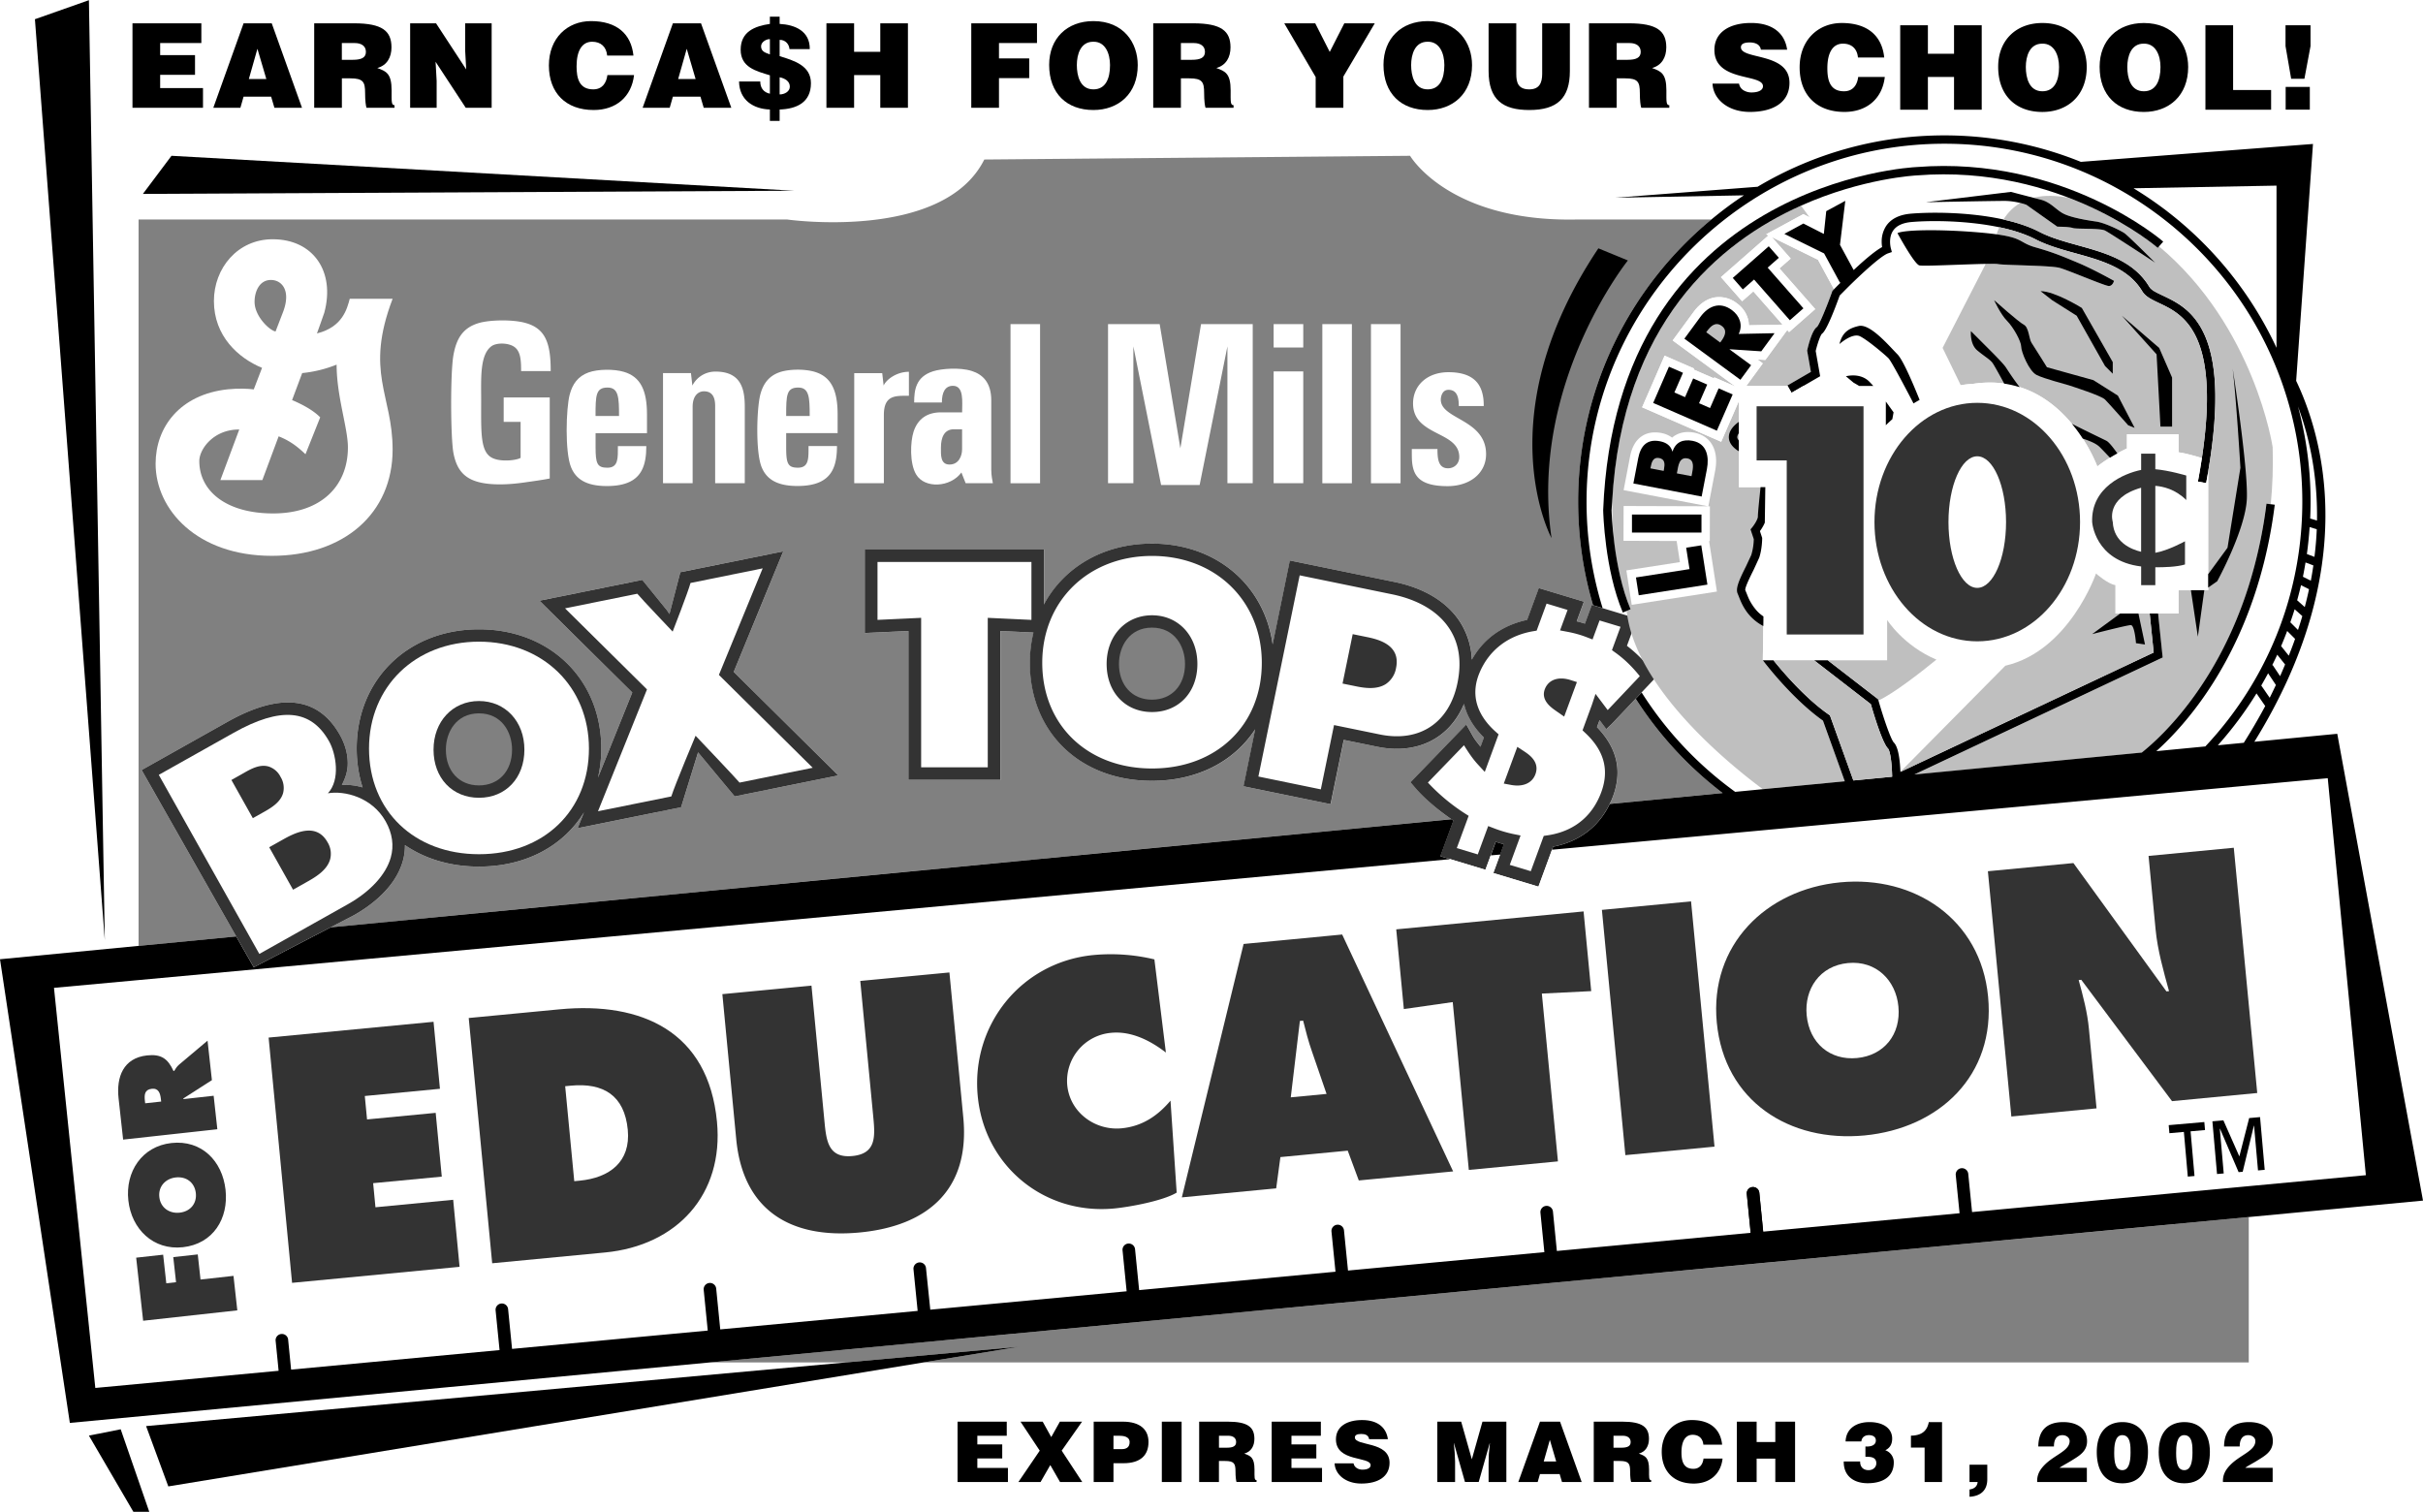
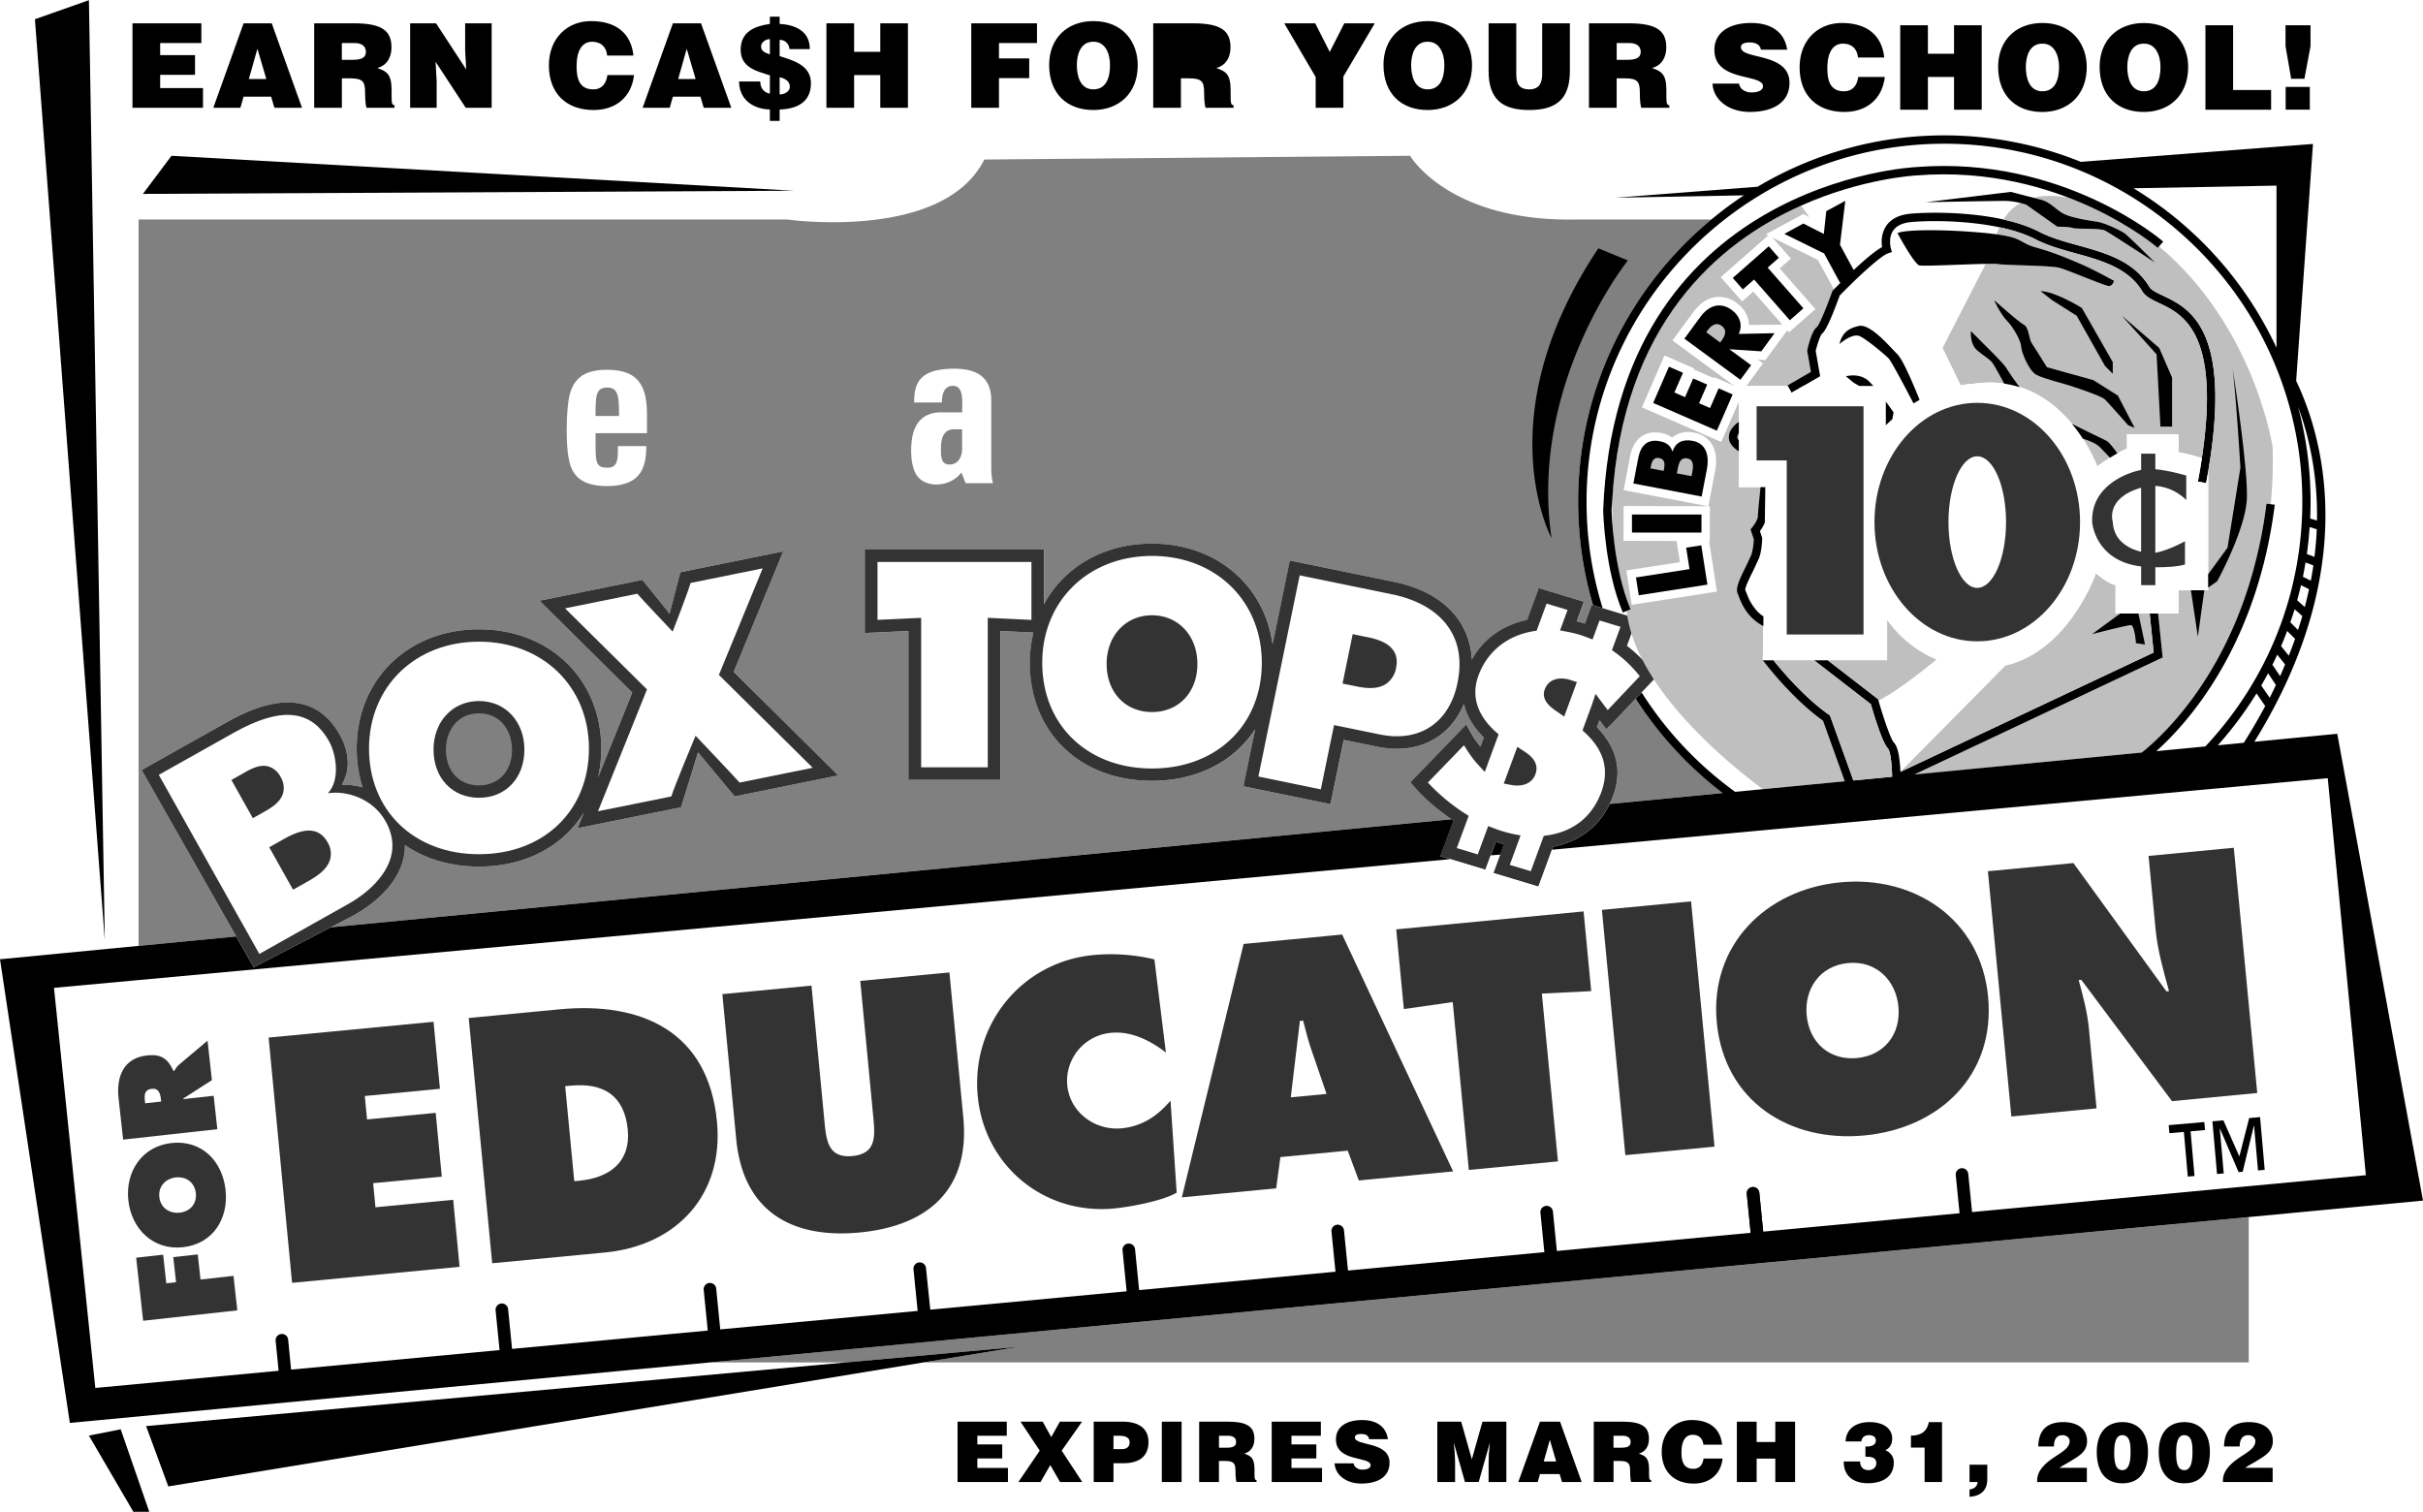
<svg xmlns="http://www.w3.org/2000/svg" width="2500" height="1560" viewBox="0 0 72.298 45.103">
  <path d="M51.065 6.544h-4.028c-3.809.077-4.963-1.901-4.963-1.901l-12.704.111c-1.225 2.45-5.88 1.79-5.88 1.79H4.135v21.673l2.914-.281-2.822-4.966 2.562-1.439c1.581-.887 2.71-.753 3.356.398.155.276.231.566.231.844 0 .23-.071.442-.175.64.22-.008.426.02.618.075a3.835 3.835 0 0 1-.176-1.16c0-2.061 1.535-3.556 3.649-3.556s3.649 1.496 3.649 3.556c0 .306-.036.595-.098.87l1.023-2.541-2.769-2.739 3.068-.621.725.894c.034.041.054.083.085.125l.325-1.248 3.071-.622-1.477 3.596 3.12 3.089-3.092.626-1.092-1.315-.507 1.639-3.087.625.191-.475c-.614 1.002-1.735 1.62-3.135 1.62-.858 0-1.612-.231-2.208-.641.001.157-.019.314-.062.471-.232.828-1.013 1.37-1.458 1.62l-.699.363 33.447-3.227.057.041a5.905 5.905 0 0 1-1.168-1.012l-.111-.129 1.666-1.724.198.352c.068.119.149.208.225.312.05-.137.075-.206.102-.276-.312-.308-.513-.647-.593-1.004-.431 1.028-1.396 1.524-2.589 1.279l-1-.205-.394 1.918-2.598-.533.349-1.701c-.623.955-1.721 1.538-3.081 1.538-2.145 0-3.643-1.448-3.643-3.522 0-.316.04-.616.108-.902l-.991-.046v4.441H27.11v-4.441l-1.302.06v-2.497h5.343v1.646c.594-1.111 1.771-1.817 3.223-1.817 1.917 0 3.354 1.235 3.602 3.006l.513-2.502 3.115.639c.889.183 1.564.59 1.953 1.178.222.337.343.719.363 1.142.343-.62.92-1.031 1.649-1.187l.349-.949 1.346.406-.215.586c.083.021.166.043.246.069l.205-.559.261.079-.226-.068a10.937 10.937 0 0 1-.445-3.09c-.002-3.388 1.549-6.415 3.975-8.421zM47.932 21.749l-.201-.268a11.53 11.53 0 0 0-.077.21c.402.415.612.867.612 1.354 0 .262-.058.533-.174.813-.018.043-.04.082-.06.123l3.368-.325a10.998 10.998 0 0 1-2.593-2.814l-.715.755-.16.152z" fill="gray" />
  <path d="M49.333 20.064a4.037 4.037 0 0 0-.788-.8l.299-.814-1.028-.311-.058-.017-.261-.079-.205.559a3.692 3.692 0 0 0-.246-.069l.215-.586-1.346-.406-.349.949c-.729.155-1.306.566-1.649 1.187a2.25 2.25 0 0 0-.363-1.142c-.388-.588-1.063-.996-1.953-1.178l-3.115-.639-.513 2.502c-.248-1.771-1.684-3.006-3.602-3.006-1.451 0-2.628.707-3.223 1.817v-1.646h-5.343v2.497l1.302-.06v4.441h2.738v-4.441l.991.046a3.882 3.882 0 0 0-.108.902c0 2.074 1.498 3.522 3.643 3.522 1.36 0 2.458-.583 3.081-1.538l-.349 1.701 2.598.533.394-1.918 1 .205c1.193.245 2.159-.251 2.589-1.279.08.357.281.697.593 1.004l-.102.276c-.075-.103-.157-.192-.225-.312l-.198-.352-1.666 1.724.111.129c.316.369.726.713 1.168 1.012l-.39 1.062 1.346.407.307-.835c.083.028.164.051.244.072l-.315.859 1.346.406.438-1.191c.766-.146 1.36-.59 1.688-1.276.02-.041.042-.08.06-.123.117-.28.174-.552.174-.813 0-.487-.21-.939-.612-1.354l.077-.21.201.268.16-.151.715-.755.177-.187.441-.466-.089-.126z" fill="#333" />
  <path d="M54.028 11.094l.005-.006a537.14 537.14 0 0 1-.111-.631l.005-.025c.05-.216.155-.594.291-.684.07-.071.288-.599.449-1.048l.009-.025.019-.019.029-.03-.478-.88-1.38-.678.564.641-.335.294 1.067 1.214-.78.686-.054-.061-.654.892-.236-.015.161.118-.493.673h1.233l-.007-.013.696-.403z" fill="#bfbfbf" />
  <path d="M48.999 12.146l.571-1.311.1-.229.877.382-.014.03.606.264.013-.03.634.276-1.875-1.376.625-.851c.181-.248.404-.398.646-.435a.863.863 0 0 1 .644.177c.23.169.353.41.359.657l1.004-.021-.871-.992-.335.294-.633-.717 1.262-1.108.155-.137-.068-.034 1.109-.602.184.094-.252-.346c-2.446 1.093-5.338 3.511-5.637 8.829-.001.354.013.69.037 1.002.065.612.207 1.492.512 2.212l-.115.049c.251 2.298 3.052 4.569 4.062 5.319l2.445-.236-.651-1.809c-.933-.661-1.759-1.754-1.794-1.801l.017-1.203-.655-.924.5-1.5-.115-.231.192-.423.05-.885h-.704v-2.564l-.526 1.209-2.359-1.029z" fill="#bfbfbf" />
  <path d="M48.688 18.042l-.16-1.027 1.598-.248-.098-.63-1.585-.005.002-.789.001-.25 2.516.008-2.516-.481.192-1.002c.054-.282.17-.485.346-.604.16-.109.36-.142.592-.098a.762.762 0 0 1 .317.137c.165-.142.391-.2.659-.149.501.096.741.532.625 1.138l-.203 1.06h.046l-.003 1.039h-.021l.234 1.506-2.542.395z" fill="#bfbfbf" />
  <path d="M51.017 16.14l.003-1.039h-.046l.203-1.06c.116-.606-.124-1.042-.625-1.138-.268-.051-.494.007-.659.149a.781.781 0 0 0-.317-.137c-.232-.044-.432-.012-.592.098-.176.119-.292.323-.346.604l-.192 1.002 2.516.481-2.516-.008-.001.25-.002.789 1.585.005.098.63-1.598.248.16 1.027 2.542-.396-.234-1.506h.021zM55.716 8.275l-.093-.172c-.183.167-.372.349-.539.516l.632-.344zM52.439 10.719l.236.015.654-.892.054.061.78-.686-1.067-1.214.335-.294-.564-.641 1.38.678.478.88c.042-.044.115-.118.209-.211l-.03.017-.475-.875-1.186-.583.568-.309.61.311.072-.68.568-.308-.158 1.312.408.752.19-.174-.34-.627.206-1.713-.425.231-.684.371-.047.449a24.501 24.501 0 0 1-.219-.111l-.184-.094-1.109.602.068.034-.155.137-1.262 1.107.631.719.335-.294.871.992-1.004.021a.837.837 0 0 0-.359-.657.862.862 0 0 0-.644-.177c-.242.037-.465.188-.646.435l-.625.851 1.875 1.376-.634-.276-.013.03-.606-.264.014-.03-.877-.382-.1.229-.571 1.311 2.359 1.028.526-1.209.145-.33-.011-.005.088-.12.493-.673a2.68 2.68 0 0 0-.158-.12z" fill="#fff" />
  <path d="M64.529 8.811c-.188-.089-.336-.159-.394-.255-.468-.781-1.316-1.016-2.136-1.243-.415-.115-.808-.224-1.144-.399-1.133-.589-3-.614-3.831-.545-.345.028-.594.15-.74.361a.843.843 0 0 0-.138.479c0 .063.006.114.013.158-.173.093-.418.294-.659.51l-.19.174-.408-.752.158-1.312-.568.308-.072.68-.61-.311-.568.309 1.186.583.475.875.03-.017c-.094.093-.167.167-.209.211l-.029.03-.019.019-.009.026c-.161.449-.379.978-.449 1.048-.136.089-.241.467-.291.684l-.005.025.111.631v.003l-.006.003-.695.403.007.013.118.204.853-.494-.133-.754c.057-.238.144-.476.189-.516.125-.083.354-.659.527-1.138l.191-.193c.167-.167.356-.349.539-.516.301-.274.583-.506.715-.55l.112-.038-.031-.115c-.001-.003-.083-.307.072-.529.102-.146.288-.231.554-.253.935-.078 2.689-.004 3.694.518.36.187.783.304 1.193.417.772.214 1.571.436 1.988 1.131.097.162.285.25.502.353.741.349 1.979.933 1.159 5.326l.246.046c.856-4.582-.492-5.218-1.298-5.598z" />
  <path d="M64.422 9.037c-.217-.103-.405-.191-.502-.353-.417-.695-1.216-.917-1.988-1.131-.41-.113-.833-.23-1.193-.417a4.344 4.344 0 0 0-1.083-.361 2.444 2.444 0 0 0-.082.211c.81.11.674.249 1.159.388.538.154.808.269 1.27.461s1.077.539 1.077.539-.039.154-.154.154c-.115 0-1.192-.462-1.462-.539-.269-.077-1.615-.077-1.846-.115a3.212 3.212 0 0 0-.368-.006l-1.286 2.506.542 1.115c.213-.037.342-.038.342-.038 2.691-.423 3.732 2.462 3.732 2.462.385-.309.885-.539.885-.539v-.423h1.539v.539c.196.025.5.111.696.171.565-3.754-.578-4.294-1.278-4.624z" fill="#bfbfbf" />
  <path d="M67.812 13.337s-.531-3.592-3.39-5.991l-.04.044c-.017-.014-.994-.855-2.648-1.491-.333-.066-.71-.093-1.063-.004l.216.055c.308.077.461.308.692.423.231.116.693.192.962.231s.731.27.846.346.923.885.923.885-1.346-.885-1.5-.961c-.153-.077-.846-.039-.962-.077-.115-.039-.461-.039-.461-.039l-.923-.654s-.071-.026-.182-.054c-.19.109-.362.271-.503.495.39.086.761.206 1.076.369.336.175.729.284 1.144.399.82.227 1.668.462 2.136 1.243.058.097.207.167.394.255.786.37 2.086.985 1.359 5.254v3.542h-.885v.693h-.609l.135 1.314-7.409 3.491 6.786-.654c.758-.605 3.148-2.849 3.72-7.426l.129.016c.053-.54.075-1.107.057-1.704z" fill="#bfbfbf" />
  <path d="M65.582 14.363c.046-.246.085-.479.118-.701-.196-.06-.5-.146-.696-.171v-.539h-1.539v.423s-.5.23-.885.539c0 0-1.041-2.885-3.732-2.462 0 0-1.349.002-2.578 1.231V11.51h-2.46l-.353.204-.118-.204h-1.455v3.02h.789l-.073 5.166h3.708v-1.204s1.04 1.654 3.193 1.423c2.157-.231 3.04-2.809 3.04-2.809s.346.308.577.346v.848h1.886v-.692h.885v-3.542c-.02.113-.039.226-.061.344l-.246-.047zM44.559 26.044l.203-.553-.28.025-.158.431-1.056-.319-41.657 3.84 1.232 11.939 5.469-.512-.09-.907a.187.187 0 1 1 .373-.037l.091.909 6.221-.583-.118-1.184a.187.187 0 0 1 .373-.037l.118 1.186 5.839-.547-.121-1.215a.187.187 0 0 1 .373-.037l.121 1.217 5.89-.552-.124-1.241a.187.187 0 0 1 .373-.037l.125 1.243 5.859-.549-.122-1.219c-.011-.103.064-.195.167-.205s.195.065.206.168l.122 1.221 5.859-.549-.12-1.197a.187.187 0 0 1 .373-.037l.12 1.199 5.859-.549-.117-1.175c-.011-.103.064-.195.167-.205s.195.065.206.168l.117 1.177 5.784-.542-.116-1.16c-.011-.103.064-.195.167-.205s.195.065.206.168l.116 1.162 5.859-.549-.114-1.138a.187.187 0 0 1 .373-.037l.114 1.14 11.75-1.101-1.137-11.845-23.144 2.135-.405 1.102-1.346-.407z" fill="#fff" />
  <path d="M14.686 37.687l3.368-.322c2.146-.205 3.547-1.73 3.339-3.904-.257-2.688-2.243-3.585-4.699-3.351l-2.708.259.7 7.318zM38.205 34.519l2.009-.192.33.889 2.815-.27-3.311-7.068-2.941.282-1.843 7.561 2.815-.269zM54.91 26.321c-2.223.213-3.904 1.882-3.684 4.183.225 2.349 2.174 3.582 4.407 3.369s3.913-1.794 3.688-4.143c-.221-2.301-2.189-3.621-4.411-3.409zM3.83 35.814c.094.854.745 1.491 1.629 1.394.902-.1 1.365-.856 1.271-1.713-.095-.857-.712-1.495-1.614-1.396-.884.097-1.381.861-1.286 1.715zM6.485 33.688l-.11-.999-.902.1-.003-.019.853-.547-.13-1.178-.846.712c-.076.065-.113.133-.148.19l-.022.002c-.169-.366-.366-.511-.791-.464-.708.078-.917.645-.848 1.278l.136 1.234 2.811-.309z" fill="#333" />
  <path d="M2.653 0L1.042.568l2.085 27.479zM4.264 5.78l.853-1.137 18.572 1.042zM2.653 42.829l.948-.189.853 2.463H3.98z" />
  <path fill="gray" d="M67.099 36.309l-45.921 4.337h4.063l5.176-.47-2.866.47h39.548z" />
  <path d="M25.241 40.646L4.359 42.545l.663 1.8 22.529-3.699 2.866-.47zM52.288 35.414a.186.186 0 0 0-.167.205l.127 1.277a.187.187 0 0 0 .373-.037l-.127-1.277a.189.189 0 0 0-.206-.168zM67.575 34.899l-.2.018-.118-1.334h-.006l-.333 1.374-.122.011-.555-1.295h-.006l.117 1.334-.2.017-.138-1.572.328-.029.476 1.076.293-1.144.325-.029zM65.794 33.712l-.431.038.117 1.333-.2.018-.117-1.333-.432.038-.021-.24 1.063-.093zM47.693 7.404l.88.362s-2.951 3.676-2.278 8.283c0 .001-1.967-3.623 1.398-8.645zM4.779 2.227h1.04v-.588h-1.04v-.361h1.229V.69H3.953v2.52h2.104v-.587H4.779zM7.268.69l-.903 2.52h.808l.095-.332h.822l.098.332h.823L8.108.69z" />
  <path fill="#fff" d="M7.425 2.353l.256-.903.266.903z" />
  <path d="M11.685 2.692c0-.507-.161-.57-.427-.668.294-.081.423-.326.423-.616 0-.49-.276-.718-1.116-.718h-1.19v2.52h.826v-.878h.252c.385 0 .441.108.441.438 0 .224.021.385.042.441h.836v-.078c-.098 0-.087-.112-.087-.441z" />
  <path d="M10.526 1.779H10.2v-.5h.385c.193 0 .333.084.333.263 0 .174-.136.237-.392.237z" fill="#fff" />
  <path d="M13.879 1.492l.032.574-.9-1.376h-.773v2.52h.791v-.797l-.032-.575.9 1.372h.773V.69h-.791zM17.701 2.661c-.42 0-.497-.333-.497-.686 0-.487.175-.735.465-.735.259 0 .424.15.448.413h.784c-.067-.647-.497-1.029-1.267-1.029-.704 0-1.256.507-1.256 1.323 0 .819.504 1.33 1.337 1.33.665 0 1.13-.392 1.204-1.043h-.795c-.031.242-.157.427-.423.427zM20.078.69l-.903 2.52h.808l.095-.332h.822l.098.332h.823L20.917.69z" />
  <path fill="#fff" d="M20.235 2.353l.256-.903.265.903z" />
  <path d="M23.263 1.67v-.486c.178-.003.284.136.294.276h.605c.007-.539-.441-.728-.899-.752V.491h-.291v.217c-.448.066-.872.228-.872.77 0 .528.462.637.872.763v.549c-.186-.039-.287-.171-.287-.364h-.633c.007.546.417.819.92.836v.34h.291v-.34c.507-.017.934-.21.934-.784 0-.524-.497-.674-.934-.808z" />
  <path d="M22.972 1.618c-.112-.046-.263-.074-.263-.242 0-.133.165-.22.263-.213v.455zM23.263 2.812V2.3c.171.035.304.126.304.28 0 .148-.161.232-.304.232z" fill="#fff" />
  <path d="M26.266 1.541h-.781V.69h-.826v2.52h.826v-.976h.781v.976h.825V.69h-.825zM28.981 3.21h.827v-.885h.902v-.588h-.902v-.459h1.134V.69h-1.961zM32.625.624c-.784 0-1.32.515-1.32 1.306 0 .857.529 1.347 1.32 1.347.746 0 1.323-.483 1.323-1.34 0-.666-.424-1.313-1.323-1.313z" />
  <path d="M32.625 2.661c-.396 0-.494-.403-.494-.725 0-.318.112-.696.486-.696.364-.011.504.354.504.696.001.417-.139.725-.496.725z" fill="#fff" />
  <path d="M36.72 2.692c0-.507-.161-.57-.427-.668.294-.081.423-.326.423-.616 0-.49-.276-.718-1.116-.718h-1.19v2.52h.826v-.878h.252c.385 0 .441.108.441.438 0 .224.021.385.042.441h.836v-.078c-.098 0-.087-.112-.087-.441z" />
-   <path d="M35.562 1.779h-.326v-.5h.385c.192 0 .333.084.333.263 0 .174-.137.237-.392.237z" fill="#fff" />
  <path d="M39.677 1.544L39.244.69h-.924l.937 1.603v.917h.826v-.931L41.021.69h-.909zM42.6.624c-.784 0-1.319.515-1.319 1.306 0 .857.528 1.347 1.319 1.347.745 0 1.323-.483 1.323-1.34 0-.666-.423-1.313-1.323-1.313z" />
  <path d="M42.6 2.661c-.396 0-.494-.403-.494-.725 0-.318.112-.696.487-.696.364-.011.504.354.504.696 0 .417-.14.725-.497.725z" fill="#fff" />
  <path d="M46.016 2.199c0 .272-.088.462-.385.462-.339 0-.388-.214-.388-.462V.69h-.826v1.421c0 .868.434 1.166 1.214 1.166.836 0 1.211-.354 1.211-1.162V.69h-.826v1.509zM49.722 2.692c0-.507-.161-.57-.427-.668.294-.081.424-.326.424-.616 0-.49-.277-.718-1.117-.718h-1.19v2.52h.826v-.878h.252c.385 0 .44.108.44.438 0 .224.021.385.042.441h.837v-.078c-.097 0-.087-.112-.087-.441z" />
  <path d="M48.564 1.779h-.325v-.5h.385c.192 0 .332.084.332.263 0 .174-.137.237-.392.237z" fill="#fff" />
  <path d="M29.162 43.511h.743v-.42h-.743v-.258h.878v-.42h-1.468v1.8h1.503v-.42h-.913zM32.287 42.413h-.662l-.258.46-.255-.46h-.662l.574.865-.637.935h.662l.29-.505.29.505h.663l-.613-.935zM33.502 42.413h-.868v1.8h.59v-.56h.297c.518 0 .748-.245.748-.633.001-.37-.249-.607-.767-.607z" />
  <path d="M33.469 43.233h-.245v-.4h.167c.125 0 .315.022.315.19.001.155-.099.21-.237.21z" fill="#fff" />
  <path d="M34.667 42.413h.59v1.8h-.59zM37.432 43.843c0-.362-.115-.407-.305-.477.21-.058.302-.233.302-.44 0-.35-.197-.513-.797-.513h-.851v1.8h.59v-.627h.18c.274 0 .314.077.314.312 0 .16.016.274.03.314h.598v-.055c-.069.001-.061-.079-.061-.314z" />
  <path d="M36.604 43.19h-.232v-.357h.275c.138 0 .237.06.237.188 0 .125-.097.169-.28.169z" fill="#fff" />
  <path d="M38.535 43.511h.742v-.42h-.742v-.258h.877v-.42h-1.467v1.8h1.502v-.42h-.912zM40.427 42.883c0-.064.057-.103.188-.103.114 0 .217.03.237.155h.56c-.042-.315-.27-.57-.77-.57-.45 0-.78.192-.78.575 0 .688 1.035.5 1.035.772 0 .085-.098.133-.245.133-.117 0-.24-.06-.265-.188h-.565c.013.325.323.603.798.603.495 0 .842-.203.842-.62 0-.655-1.035-.487-1.035-.757zM43.917 43.536l-.318-1.123h-.712v1.8h.53v-.61l-.013-.28-.025-.265h.005l.328 1.155h.41l.328-1.155h.005l-.031.325-.007.28v.55h.53v-1.8h-.713zM45.95 42.413l-.646 1.8h.578l.068-.237h.587l.07.237h.587l-.645-1.8z" />
  <path fill="#fff" d="M46.062 43.601l.183-.645.189.645z" />
  <path d="M49.205 43.843c0-.362-.115-.407-.305-.477.21-.058.302-.233.302-.44 0-.35-.197-.513-.797-.513h-.85v1.8h.59v-.627h.181c.274 0 .314.077.314.312 0 .16.015.274.03.314h.598v-.055c-.071.001-.063-.079-.063-.314z" />
  <path d="M48.377 43.19h-.233v-.357h.275c.138 0 .237.06.237.188.001.125-.097.169-.279.169z" fill="#fff" />
  <path d="M50.527 43.82c-.3 0-.355-.237-.355-.49 0-.347.125-.525.333-.525.185 0 .303.107.32.295h.56c-.047-.462-.355-.735-.905-.735-.502 0-.897.362-.897.945 0 .585.36.95.955.95.476 0 .808-.28.86-.745h-.568c-.023.173-.113.305-.303.305zM52.972 43.021h-.557v-.608h-.59v1.8h.59v-.697h.557v.697h.59v-1.8h-.59zM56.254 43.266c.143-.07.205-.188.205-.348 0-.3-.26-.492-.678-.492-.367 0-.695.172-.712.577h.47c.015-.125.104-.188.228-.188.103 0 .205.043.205.158 0 .165-.188.19-.311.18v.308c.125 0 .325-.008.325.194 0 .103-.08.205-.232.205-.16 0-.255-.1-.25-.26h-.49c-.007.438.303.65.713.65.472 0 .78-.208.78-.618a.376.376 0 0 0-.253-.366zM57.019 42.831v.355h.408v1.027h.52v-1.787h-.395c-.057.304-.258.4-.533.405zM58.767 44.213h.242c-.01.121-.088.203-.242.223v.218c.325-.018.53-.186.53-.521v-.435h-.53v.515zM62.274 42.996c0-.41-.342-.57-.707-.57-.458 0-.74.21-.748.728h.467c-.002-.17.055-.338.255-.338.105 0 .213.065.213.178 0 .292-.463.412-.758.72-.14.146-.22.295-.21.5h1.482v-.425h-.817c.093-.065.228-.133.355-.212.231-.144.468-.271.468-.581zM63.329 42.426c-.402 0-.762.242-.765.89 0 .505.195.936.765.936s.763-.436.763-.938c0-.586-.305-.888-.763-.888z" />
  <path d="M63.329 43.86c-.197 0-.245-.207-.245-.515 0-.167.005-.53.24-.53.257 0 .248.34.248.525 0 .296-.058.52-.243.52z" fill="#fff" />
  <path d="M65.177 42.426c-.403 0-.762.242-.765.89 0 .505.195.936.765.936s.762-.436.762-.938c0-.586-.305-.888-.762-.888z" />
  <path d="M65.177 43.86c-.198 0-.245-.207-.245-.515 0-.167.005-.53.24-.53.258 0 .248.34.248.525-.001.296-.058.52-.243.52z" fill="#fff" />
  <path d="M67.349 43.576c.23-.143.468-.27.468-.58 0-.41-.343-.57-.708-.57-.457 0-.74.21-.747.728h.467c-.002-.17.055-.338.255-.338.104 0 .212.065.212.178 0 .292-.462.412-.757.72-.14.146-.22.295-.21.5h1.483v-.425h-.818c.092-.066.228-.134.355-.213zM51.946 1.405c0-.091.081-.144.263-.144.08 0 .154.014.213.046a.22.22 0 0 1 .119.171h.784c-.06-.441-.378-.798-1.078-.798-.63 0-1.092.27-1.092.805 0 .962 1.449.7 1.449 1.082 0 .119-.137.186-.343.186a.455.455 0 0 1-.235-.063.284.284 0 0 1-.136-.2h-.791c.018.455.451.844 1.116.844.693 0 1.18-.284 1.18-.868 0-.917-1.449-.683-1.449-1.061zM55.022 2.718c-.42 0-.497-.332-.497-.686 0-.487.175-.735.465-.735.259 0 .424.15.448.413h.784c-.067-.647-.497-1.029-1.268-1.029-.703 0-1.256.508-1.256 1.323 0 .819.504 1.33 1.337 1.33.665 0 1.13-.392 1.204-1.043h-.794c-.03.241-.156.427-.423.427zM58.305 1.598h-.78v-.85h-.826v2.52h.826v-.977h.78v.977h.826V.748h-.826zM60.941.681c-.784 0-1.319.515-1.319 1.306 0 .857.528 1.348 1.319 1.348.745 0 1.323-.483 1.323-1.341 0-.665-.424-1.313-1.323-1.313z" />
  <path d="M60.941 2.718c-.396 0-.494-.402-.494-.725 0-.318.112-.696.487-.696.364-.01.504.354.504.696 0 .417-.14.725-.497.725z" fill="#fff" />
  <path d="M63.968.681c-.784 0-1.319.515-1.319 1.306 0 .857.528 1.348 1.319 1.348.746 0 1.323-.483 1.323-1.341.001-.665-.423-1.313-1.323-1.313z" />
  <path d="M63.968 2.718c-.396 0-.493-.402-.493-.725 0-.318.111-.696.486-.696.364-.01.504.354.504.696 0 .417-.14.725-.497.725z" fill="#fff" />
  <path d="M66.632.748h-.826v2.52h1.96V2.68h-1.134zM68.196.748v.623l.168.973h.396l.182-.973V.748zM68.2 2.588h.721v.679H68.2zM69.74 21.889l-2.474.238c3.215-5.193 2.024-9.145 1.247-10.769l.502-7.068-6.926.534a10.867 10.867 0 0 0-4.073-.79c-2.035 0-3.94.561-5.573 1.533l-4.24.327 3.832-.071c-.337.221-.659.463-.969.719-2.426 2.006-3.977 5.033-3.977 8.42 0 1.052.15 2.091.445 3.09l.284.085h.001a10.688 10.688 0 0 1-.479-3.175c0-3.418 1.616-6.464 4.122-8.42 1.811-1.413 4.086-2.259 6.556-2.259s4.745.846 6.556 2.259c1 .78 1.857 1.731 2.527 2.812a10.618 10.618 0 0 1 1.596 5.607c0 2.018-.558 3.946-1.596 5.616a10.805 10.805 0 0 1-1.297 1.689l-1.463.141c.694-.621 1.919-1.958 2.76-4.183.342-.906.622-1.956.774-3.17l-.248-.031a13.962 13.962 0 0 1-.526 2.44c-.928 2.956-2.586 4.5-3.194 4.986l-6.786.654 7.409-3.491-.136-1.312h-.251l.119 1.164-7.557 3.561v-.003c-.011-.286-.05-.727-.196-.872-.087-.087-.306-.719-.459-1.254l-.011-.04-1.501-1.16h-.409l1.692 1.308c.09.31.345 1.157.511 1.323.073.072.122.484.126.843l-1.157.112-.699-1.941-.032-.023c-.715-.497-1.39-1.294-1.653-1.622H52.6c.035.047.861 1.14 1.794 1.801l.651 1.809-3.271.315c-1.107-.8-2.06-1.81-2.79-2.965l-.177.187a11.015 11.015 0 0 0 2.593 2.814l-3.368.325c-.329.686-.922 1.13-1.688 1.276a2.196 2.196 0 0 0-.033.09L67.1 23.431l2.356-.217 1.137 11.845-3.493.327-8.257.773-.114-1.14a.187.187 0 0 0-.373.037l.114 1.138-5.859.549-.116-1.162c-.011-.103-.103-.178-.206-.168s-.178.102-.167.205l.116 1.16-5.784.542-.117-1.177c-.011-.103-.103-.178-.206-.168s-.178.102-.167.205l.117 1.175-5.859.549-.12-1.199a.187.187 0 0 0-.373.037l.12 1.197-5.859.549-.122-1.221c-.011-.103-.103-.178-.206-.168s-.178.102-.167.205l.122 1.219-5.859.549-.128-1.242a.187.187 0 0 0-.373.037l.124 1.241-5.89.552-.121-1.217a.187.187 0 1 0-.373.037l.121 1.215-5.839.547-.118-1.186a.187.187 0 1 0-.373.037l.118 1.184-3.938.369-2.282.214-.021-.214-.069-.695a.188.188 0 0 0-.373.037l.066.658.024.249-5.469.512-1.233-11.938 2.524-.232 39.133-3.607-.29-.088.39-1.062c-.02-.013-.038-.027-.057-.041L9.864 27.664l-2.293 1.192-.523-.92-2.914.281L0 28.616 2.084 42.45l19.094-1.804 45.921-4.338 5.199-.491-2.558-13.928z" />
  <path d="M10.563 27.301c.445-.25 1.226-.792 1.458-1.62.044-.157.063-.314.062-.471.597.409 1.351.641 2.208.641 1.4 0 2.521-.618 3.135-1.62l-.191.475 3.087-.625.507-1.639 1.092 1.315 3.092-.626-3.12-3.089 1.477-3.596-3.07.622-.325 1.248c-.031-.042-.051-.084-.085-.125l-.725-.894-3.068.621 2.769 2.739-1.023 2.541c.062-.275.098-.564.098-.87 0-2.061-1.534-3.556-3.649-3.556s-3.649 1.496-3.649 3.556c0 .415.063.803.176 1.16a1.935 1.935 0 0 0-.618-.075c.104-.197.175-.409.175-.64 0-.278-.076-.568-.231-.844-.646-1.151-1.775-1.285-3.356-.398L4.227 22.97l2.822 4.966.523.92 2.292-1.192.699-.363z" fill="#333" />
  <path d="M11.66 25.58c-.143.509-.609 1.017-1.28 1.394l-2.642 1.483-3-5.343 2.235-1.255c1.402-.787 2.307-.706 2.846.254.204.363.347 1.141-.035 1.551.492-.085 1.316.114 1.722.836.202.36.254.724.154 1.08zM14.292 25.482c-1.932 0-3.281-1.297-3.281-3.154 0-1.847 1.38-3.188 3.281-3.188 1.901 0 3.281 1.341 3.281 3.188 0 1.858-1.349 3.154-3.281 3.154z" fill="#fff" />
  <path d="M20.755 21.947s-.624 1.485-.724 1.811l-2.188.442 1.462-3.635-2.445-2.419 2.156-.436c.113.14 1.055 1.13 1.055 1.13s.466-1.194.533-1.451l2.153-.436-1.306 3.179 2.799 2.771-2.183.442c-.123-.148-1.312-1.398-1.312-1.398z" fill="#fff" />
  <path d="M44.875 25.185a3.679 3.679 0 0 1-.244-.072l-.148.404.28-.025.112-.307z" />
  <path d="M30.776 18.49l-1.303-.061v4.459h-1.988v-4.459l-1.302.061v-1.729h4.593v1.729zM34.374 22.924c-1.929 0-3.275-1.297-3.275-3.154 0-1.848 1.378-3.188 3.275-3.188 1.898 0 3.276 1.341 3.276 3.188-.001 1.857-1.348 3.154-3.276 3.154zM43.488 20.374c-.244 1.189-1.132 1.778-2.316 1.535l-1.367-.28-.394 1.918-1.863-.383 1.232-6.003 2.748.564c.79.162 1.382.514 1.714 1.017.295.444.377.993.246 1.632zM47.746 23.716c-.355.857-1.051 1.127-1.572 1.203l-.111.016-.387 1.054-.627-.189.322-.877-.214-.043a3.758 3.758 0 0 1-.575-.17l-.177-.068-.311.846-.626-.189.354-.962-.127-.081a5.725 5.725 0 0 1-1.089-.912l1.077-1.114c.128.211.263.409.412.571l.208.225.412-1.121-.095-.085c-.399-.357-.806-.95-.478-1.742.28-.677.85-1.12 1.602-1.249l.107-.018.296-.807.627.189-.225.611.218.041c.203.038.397.092.575.161l.177.068.209-.567.626.189-.256.697.115.083c.274.198.506.431.716.694l-.958 1.011-.363-.483-.111.333-.277.755.09.085c.581.547.723 1.151.436 1.845z" fill="#fff" />
  <path d="M44.87 23.374l.219.041c.345.064.612-.047.716-.297.161-.387-.187-.613-.334-.71l-.197-.129-.404 1.095zM45.804 23.117zM46.101 20.542c-.14.338.177.559.329.665l.242.169.38-1.03-.187-.06c-.358-.114-.651-.016-.764.256zM40.059 20.39l.412.084c.274.056.623.099.885-.073a.724.724 0 0 0 .301-.482c.146-.708-.581-.857-.892-.921l-.403-.082-.303 1.474zM33.02 19.805c0 .845.557 1.435 1.354 1.435s1.354-.59 1.354-1.435c0-.841-.569-1.452-1.354-1.452-.785 0-1.354.61-1.354 1.452z" fill="#333" />
-   <path d="M33.388 19.805c0-.522.309-1.084.985-1.084.678 0 .986.562.986 1.084 0 .638-.396 1.066-.986 1.066-.589 0-.985-.429-.985-1.066z" fill="gray" />
  <path d="M12.936 22.363c0 .844.558 1.435 1.356 1.435s1.355-.59 1.355-1.435c0-.842-.57-1.452-1.355-1.452s-1.356.61-1.356 1.452z" fill="#333" />
  <path d="M13.304 22.363c0-.522.309-1.084.988-1.084.678 0 .987.562.987 1.084 0 .638-.397 1.066-.987 1.066-.591.001-.988-.428-.988-1.066z" fill="gray" />
  <path d="M7.267 23.063l-.362.204.639 1.139.352-.197c.244-.137.48-.299.551-.551a.624.624 0 0 0-.076-.484.603.603 0 0 0-.361-.31c-.264-.074-.53.077-.743.199zM8.416 25.059l-.383.215.711 1.267.397-.223c.244-.137.614-.345.709-.682a.657.657 0 0 0-.077-.512c-.353-.628-1.031-.248-1.357-.065zM8.015 30.953l4.921-.471.191 1.999-2.242.215.067.699L13 33.199l.182 1.903-2.048.195.069.719 2.319-.223.191 2-4.998.478z" fill="#333" />
  <path d="M16.864 32.404l.165-.016c.971-.093 1.604.287 1.703 1.316.092.96-.549 1.433-1.432 1.518l-.165.016-.271-2.834z" fill="#fff" />
  <path d="M28.329 29.01l.414 4.328c.205 2.136-1.042 3.234-3.09 3.43s-3.48-.646-3.685-2.782l-.414-4.329 2.659-.254.39 4.076c.055.573.123 1.075.831 1.008.708-.068.68-.574.625-1.147l-.39-4.077 2.66-.253zM34.788 31.399c-.465-.357-1.031-.646-1.633-.588a1.44 1.44 0 0 0-1.31 1.564c.077.806.826 1.361 1.622 1.285.611-.059 1.071-.367 1.459-.825l.184 2.744c-.407.245-1.389.427-1.864.473-2.087.199-3.872-1.266-4.072-3.353-.204-2.135 1.312-4.004 3.457-4.209a5.578 5.578 0 0 1 1.814.13l.343 2.779z" fill="#333" />
  <path d="M38.514 32.736l.272-2.279.097-.009c.078.306.157.622.265.925l.434 1.261-1.068.102z" fill="#fff" />
  <path fill="#333" d="M41.661 27.724l5.59-.535.228 2.378-1.473.073.48 5.007-2.659.255-.48-5.008-1.459.208zM51.158 34.207l-2.66.254-.7-7.318 2.66-.254z" />
  <path d="M55.14 28.729c.844-.081 1.431.52 1.505 1.296.08.834-.428 1.461-1.234 1.538-.805.077-1.423-.441-1.503-1.276-.075-.777.387-1.477 1.232-1.558z" fill="#fff" />
  <path d="M59.315 25.99l2.552-.244 2.776 3.829.077-.007c-.165-.602-.342-1.221-.401-1.842l-.21-2.193 2.543-.244.7 7.318-2.543.243-2.707-3.62-.078.007c.136.497.259.965.305 1.45l.228 2.378-2.542.243-.7-7.318zM4.271 39.402l-.208-1.882.805-.089.094.854.291-.033-.083-.749.731-.08.082.749.984-.109.114 1.029z" fill="#333" />
  <path d="M4.754 35.712c-.036-.324.192-.553.49-.586.321-.035.564.156.599.466s-.162.55-.482.585c-.299.033-.571-.141-.607-.465zM4.332 32.914l-.009-.078c-.019-.176-.01-.331.206-.355.209-.023.253.142.272.31l.008.071-.477.052z" fill="#fff" />
  <ellipse cx="58.998" cy="15.572" rx="3.067" ry="3.558" fill="#333" />
  <ellipse cx="58.998" cy="15.572" rx=".859" ry="1.963" fill="#fff" />
  <path fill="#333" d="M52.414 12.117v1.615h.899v5.194h2.291v-6.809z" />
  <path d="M59.501 8.951s.192.423.385.616.423.616.423.769c0 .154.231.731.461.847.231.115.847.27.962.308.115.039.962.308 1.077.423.115.115.692.769.692.769l.192.077-.5-.962-.731-.461-1.385-.385s-.385-.616-.461-.731c-.077-.115-.077-.462-.231-.539-.152-.077-.884-.731-.884-.731zM60.887 8.682l.346.27.731.462.846 1.5.231.231v-.346l-.923-1.616c0-.001-.808-.501-1.231-.501z" />
  <path d="M65.234 14.914v-.731s-.506-.152-.923-.188v-.465h-.423v.486c-.508.102-1.496.517-1.462 1.553 0 0 .074 1.159 1.462 1.327v.558h.423v-.534c.248.002.637-.008.885-.083v-.692s-.508.279-.885.343v-1.997c.221.016.596.096.923.423z" fill="#333" />
  <path d="M63.041 15.568s-.237-.711.846-1.021v1.911c-.292-.07-.818-.28-.846-.89z" fill="#fff" />
  <path d="M65.58 18.992l.192-1.385h-.399zM66.619 10.99c.116 1 .231 2.962.231 2.962l-.385 2.386-.577.789v.399l.269-.188s.846-1.539.885-2.462c.039-.924-.423-3.886-.423-3.886zM51.836 13.034a.214.214 0 0 1 .048-.113v-.339c-.118.083-.292.239-.298.444-.005.163.097.309.298.434v-.32c-.028-.034-.049-.069-.048-.106zM52.12 17.708l-.044-.106-.001-.01c0-.095.161-.417.249-.593l.168-.365c.087-.262.088-.559.088-.571v-.02l-.067-.202c.044-.058.104-.152.146-.252l.015-1.06h-.142c-.035.337-.08.774-.08.879 0 .08-.105.244-.175.329l-.044.053.097.291a1.755 1.755 0 0 1-.075.474l-.155.332c-.206.412-.325.673-.248.827l.034.084c.082.212.242.618.728.876l.004-.287c-.317-.213-.43-.504-.498-.679z" />
  <path d="M63.118 18.3v-.847c-.23-.038-.577-.346-.577-.346s-.793 2.308-2.706 2.751c-2.493 2.521-2.946 2.98-3.13 3.164v.003l7.557-3.561-.119-1.164h-1.025z" fill="#bfbfbf" />
  <path d="M61.387 6.758s.346 0 .461.039c.116.039.809 0 .962.077.154.077 1.5.961 1.5.961s-.808-.808-.923-.885-.577-.308-.846-.346-.731-.115-.962-.231c-.231-.115-.384-.346-.692-.423-.138-.035-.521-.134-.885-.23l-2.539.308s2.001-.039 2.347-.039.654.116.654.116l.923.653zM56.617 6.951s.5.923.653.962c.154.039 2.116-.077 2.347-.039.231.039 1.577.038 1.846.115.27.077 1.347.539 1.462.539.116 0 .154-.154.154-.154s-.615-.346-1.077-.539-.731-.308-1.27-.461c-.485-.139-.35-.277-1.159-.388a10.077 10.077 0 0 0-.303-.036c-1.153-.115-2.423-.115-2.653.001z" />
  <path d="M56.309 18.492v1.204h-1.771l1.501 1.16.011.04c.457-.213 1.236-.819 1.729-1.22-.987-.417-1.47-1.184-1.47-1.184zM54.571 21.317l.032.023.699 1.941 1.157-.112c-.005-.359-.054-.771-.126-.843-.167-.166-.421-1.013-.511-1.323l-1.692-1.308h-1.212c.263.328.937 1.125 1.653 1.622z" fill="#bfbfbf" />
  <path d="M67.927 10.372a10.995 10.995 0 0 0-4.267-4.76l4.267-.079v4.839zM68.951 17.321l-.236-.118c.029-.141.054-.283.078-.426l.234.088c-.022.15-.047.302-.076.456zM69.059 16.61l-.226-.085c.037-.266.064-.534.082-.803l.213.063c-.01.266-.034.542-.069.825zM68.567 12.122c.307.823.59 1.979.568 3.405l-.203-.061a10.872 10.872 0 0 0-.365-3.344zM68.658 17.455l.239.12c-.037.175-.08.353-.127.533l-.227-.202c.041-.15.08-.3.115-.451zM68.468 18.173l.229.204c-.039.136-.083.275-.129.414l-.229-.229c.045-.129.089-.258.129-.389zM68.245 18.821l.236.236c-.058.166-.121.333-.188.501l-.229-.286c.064-.148.124-.299.181-.451zM67.949 19.529l.234.292c-.049.116-.097.231-.149.348l-.222-.332-.017.012c.053-.106.105-.212.154-.32zM67.676 20.084l.233.349c-.061.126-.119.252-.185.381l-.252-.365c.069-.121.138-.242.204-.365zM66.176 22.232c.433-.485.818-1.003 1.154-1.548l.26.377c-.191.358-.405.724-.639 1.096l-.775.075z" fill="#fff" />
  <path d="M56.617 10.567c-.231-.231-.809-.923-1.154-.846-.347.077-.5.231-.577.539 0 0 .385-.346.615-.231.231.115.731.539.847.654.089.089.545.958.748 1.349.061-.038.122-.073.182-.105-.147-.367-.484-1.182-.661-1.36zM55.77 11.375c-.115-.115-.346-.231-.692-.154l.23.192s.075.041.166.097h.422a3.175 3.175 0 0 0-.126-.135zM56.464 12.501l.037-.203-.231-.323v.708c.064-.065.129-.123.194-.182zM62.656 13.337c.075.074.189.195.302.314.078-.048.153-.092.22-.128-.116-.165-.251-.34-.329-.378-.121-.061-.695-.335-1.027-.506.125.149.232.299.324.441.191.066.394.14.51.257zM59.848 10.952c-.077-.115-.423-.461-.423-.461l-.616-.616s-.039.385.192.577.385.269.462.385c.071.107.308.543.34.604.162.023.315.06.462.106-.197-.25-.369-.523-.417-.595zM63.58 18.646c.115 0 .154.539.154.539l.269.039-.196-.924h-.544l-.837.615c-.001 0 1.038-.269 1.154-.269zM63.31 9.413l1.039 1.154.115 2.155h.347V11.26l-.385-.885z" />
  <path d="M64.547 7.203c-.029-.026-2.976-2.57-7.363-2.224-.084.003-8.963.425-9.348 10.238.002.079.045 1.777.587 3.054l.23-.098c-.522-1.232-.567-2.938-.567-2.955.003-.089.013-.172.018-.259.299-5.318 3.19-7.736 5.637-8.829 1.837-.821 3.421-.9 3.458-.902 4.284-.338 7.155 2.137 7.184 2.162l.164-.187z" />
  <path d="M50.412 16.975l-.1-.639.451-.07.183 1.172-2.049.318-.083-.532zM48.695 15.346h2.074v.539h-2.074zM50.931 13.994c.071-.373.001-.764-.426-.846-.284-.054-.505.032-.599.317l-.005-.001c-.053-.181-.189-.269-.373-.304-.389-.074-.576.142-.646.504l-.145.756 2.037.39.157-.816zM49.961 11.705l.318.139.242-.557.419.182-.243.557.328.143.256-.587.419.182-.472 1.081-1.9-.828.47-1.081.419.182zM51.88 9.958c.132-.268.027-.543-.204-.712-.356-.262-.698-.126-.94.204l-.477.65 1.672 1.226.319-.435-.644-.472.003-.004.944.062.397-.541-1.07.022zM53.811 9.194l-.405.356-1.068-1.215-.335.295-.3-.343 1.074-.944.301.343-.334.294z" />
  <path d="M50.034 14.119l.011-.054c.033-.173.059-.439.305-.393.224.043.165.306.135.463l-.013.067-.438-.083zM49.246 13.969l.007-.038c.027-.143.07-.306.256-.27.173.033.169.184.143.324l-.011.06-.395-.076zM50.911 9.908l.031-.042c.104-.142.248-.282.43-.148.182.133.091.312-.013.454l-.031.042-.417-.306z" fill="#bfbfbf" />
  <path d="M28.708 12.298c0-.311.062-.792-.274-.792-.234 0-.33.196-.33.498h-.827c0-.369.047-.768.567-.932.241-.077.788-.124 1.154-.008.317.101.58.338.58.88v2.071c0 .169.035.326.048.396h-.813l-.126-.319c-.327.448-1.096.489-1.351.059-.199-.333-.173-.976-.077-1.274.126-.388.409-.579.818-.579h.631z" fill="#fff" />
  <path d="M28.708 12.803h-.246c-.292 0-.386.25-.386.547 0 .204-.024.505.256.505.281 0 .375-.265.375-.452v-.6z" fill="gray" />
-   <path d="M9.457 9.943c.77-.19.901-.745.979-1.034h1.279c-.838 2.205 0 2.859 0 4.501 0 1.904-1.455 3.169-3.604 3.169-2.24 0-3.468-1.388-3.468-2.747 0-1.094.725-2.069 2.157-2.222.316-.033.622-.018.772.003l.247-.643c-.709-.292-1.436-.948-1.436-1.994 0-.977.704-1.843 1.754-1.843 1.209 0 1.871.963 1.54 2.19-.015.055-.22.62-.22.62z" fill="#fff" />
  <path d="M8.45 9.293c.238-.637-.045-.945-.367-.945-.343 0-.487.347-.487.652 0 .43.444.852.626.885l.228-.592zM8.314 13.014l-.486 1.305H6.576l.563-1.509c-.766-.006-1.192.585-1.192.94 0 .893.798 1.564 2.203 1.564 1.424 0 2.231-.812 2.231-1.971 0-.578-.337-1.523-.337-2.469a3.747 3.747 0 0 1-1.027.252l-.302.806c.351.147.659.328.839.515l-.439 1.1c-.205-.192-.431-.389-.801-.533z" fill="gray" />
-   <path d="M15.534 13.655v-1.073h-.505v-.729h1.374v2.418c-.202.042-.491.081-.772.121-.457.065-.849.07-1.145.027-.599-.085-.849-.375-.953-.89-.09-.445-.098-2.397-.005-2.928.09-.52.295-.834.766-.97.322-.092.959-.107 1.346-.011.418.104.626.333.721.704.053.204.071.452.071.743h-.883c0-.308-.013-.56-.174-.7-.172-.149-.558-.158-.714-.04-.346.26-.304.953-.304 1.595 0 .975-.032 1.554.33 1.735.265.134.751.067.847-.002zM20.617 11.128l.042.371a.766.766 0 0 1 .694-.417c.791 0 .87.57.87 1.065v2.265h-.884v-2.307c0-.327-.139-.435-.336-.435-.159 0-.336.122-.336.463v2.278h-.884v-3.284h.834zM27.12 11.804c-.393 0-.747-.032-.747.572v2.036h-.884v-3.284h.835l.042.371c.074-.173.38-.411.754-.411v.716zM30.152 9.666h.882v4.747h-.882zM35.795 14.465h-1.15l-.827-4.136v4.083h-.756V9.666h1.541l.617 3.705.617-3.705h1.542v4.746h-.755v-4.083zM38.003 11.076h.884v3.336h-.884zM39.456 9.666h.882v4.747h-.882zM40.907 9.666h.883v4.747h-.883zM38.003 9.666h.884v.698h-.884zM43.528 12.109c0-.24-.043-.483-.309-.483-.189 0-.228.206-.228.294 0 .211.172.346.393.479.229.137.51.273.708.491.147.163.25.369.25.656 0 .563-.477.954-1.15.954-.883 0-1.034-.351-1.062-.777-.005-.107-.004-.219-.004-.331h.765c0 .286.024.575.315.575.19 0 .336-.138.336-.336 0-.296-.196-.456-.44-.593-.188-.105-.404-.197-.58-.327-.206-.149-.359-.35-.359-.679 0-.535.419-.932 1.058-.932.741 0 .968.353 1.031.727.017.095.02.19.02.282h-.744zM23.458 12.919v.413c0 .489.044.617.351.617.334 0 .316-.287.316-.645h.849c0 .283-.034.535-.142.733-.155.284-.461.458-1.038.458-.632 0-.929-.219-1.069-.564-.184-.458-.146-1.747-.039-2.162.082-.315.246-.548.564-.664.283-.102.762-.105 1.056-.017.496.147.687.556.687 1.268v.561h-1.535z" fill="#fff" />
  <path d="M23.458 12.407h.702c0-.554-.012-.849-.344-.849-.352.001-.358.23-.358.849z" fill="gray" />
  <path d="M17.771 12.92v.413c0 .488.044.617.351.617.333 0 .315-.288.315-.645h.848c0 .283-.034.535-.142.733-.154.284-.46.459-1.036.459-.633 0-.929-.219-1.069-.564-.185-.458-.148-1.747-.04-2.162.082-.315.245-.548.563-.664.283-.102.763-.105 1.057-.017.496.147.687.556.687 1.268v.561h-1.534z" fill="#fff" />
  <path d="M17.77 12.407h.701c0-.554-.012-.849-.344-.849-.35.001-.357.23-.357.849z" fill="gray" />
</svg>